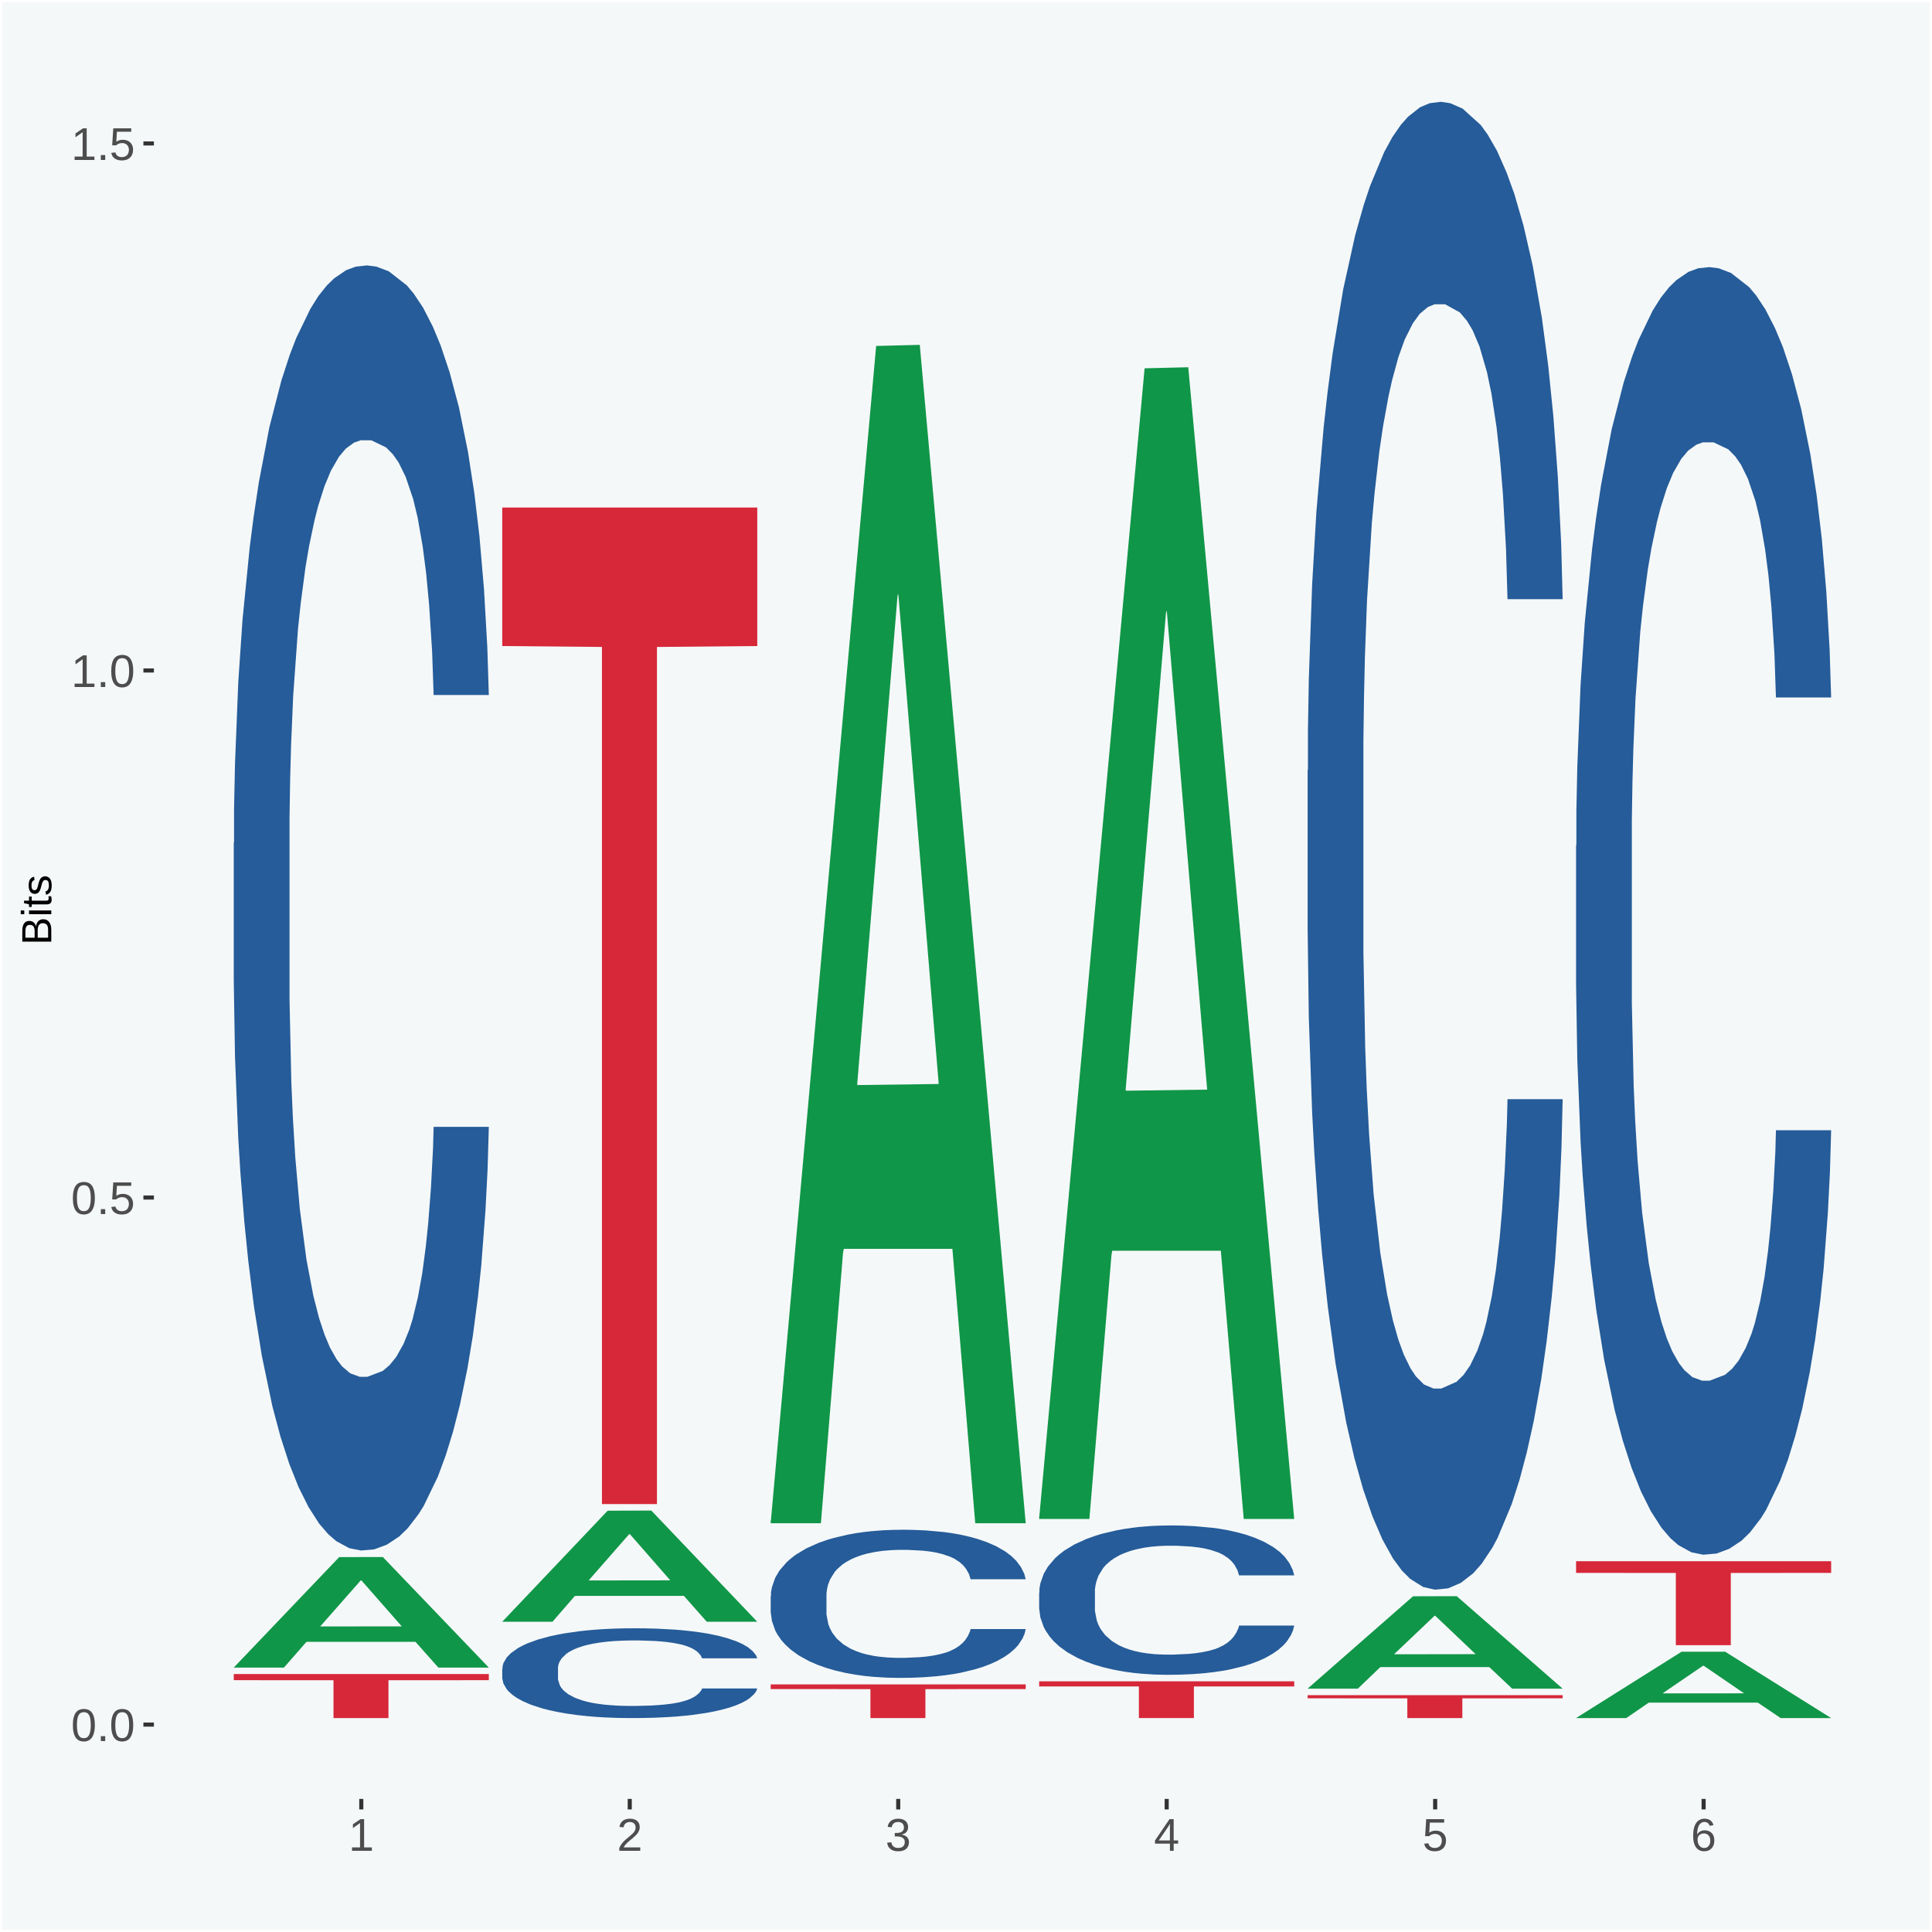
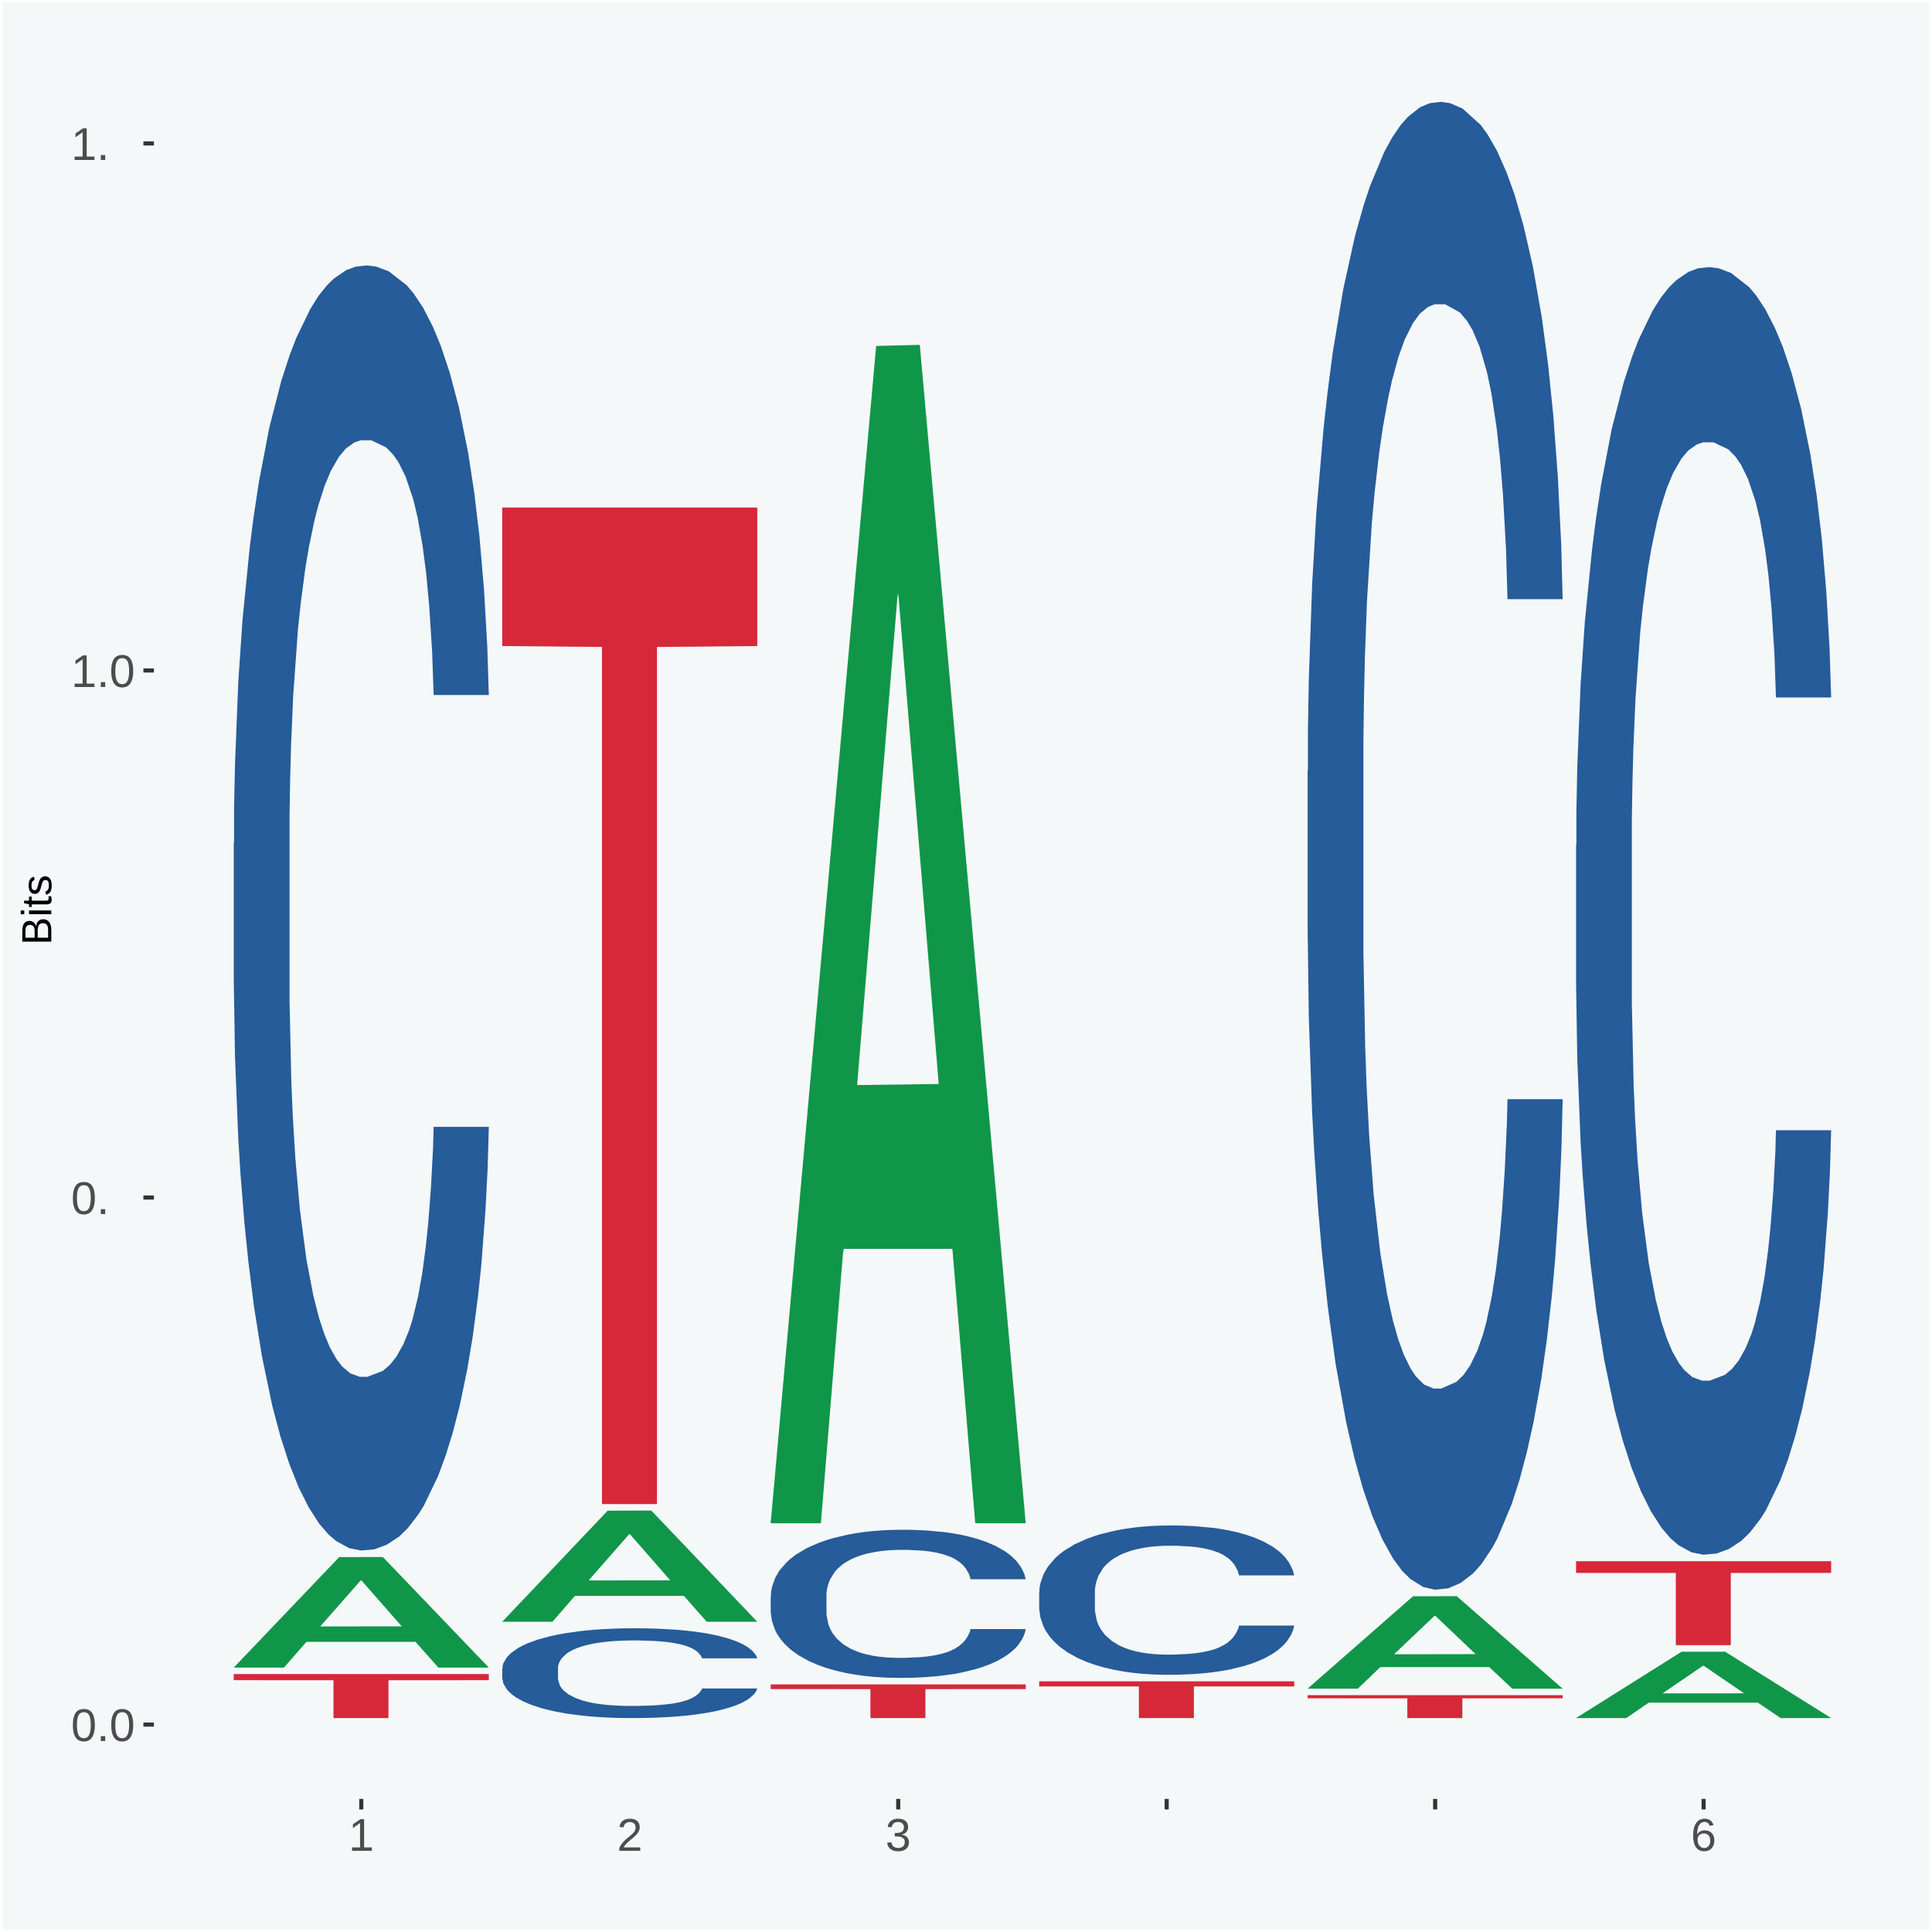
<svg xmlns="http://www.w3.org/2000/svg" xmlns:xlink="http://www.w3.org/1999/xlink" width="504pt" height="504pt" viewBox="0 0 504 504" version="1.1">
  <defs>
    <g>
      <symbol overflow="visible" id="glyph0-0">
        <path style="stroke:none;" d="M 0.406 0 L 0.406 -8 L 3.594 -8 L 3.594 0 Z M 0.797 -0.406 L 3.188 -0.406 L 3.188 -7.594 L 0.797 -7.594 Z M 0.797 -0.406 " />
      </symbol>
      <symbol overflow="visible" id="glyph0-1">
        <path style="stroke:none;" d="M 6.203 -4.125 C 6.203 -3.332 6.125 -2.664 5.969 -2.125 C 5.82 -1.582 5.617 -1.145 5.359 -0.812 C 5.098 -0.477 4.789 -0.238 4.438 -0.094 C 4.094 0.051 3.723 0.125 3.328 0.125 C 2.922 0.125 2.539 0.051 2.188 -0.094 C 1.844 -0.238 1.539 -0.477 1.281 -0.812 C 1.031 -1.145 0.832 -1.582 0.688 -2.125 C 0.539 -2.664 0.469 -3.332 0.469 -4.125 C 0.469 -4.957 0.539 -5.645 0.688 -6.188 C 0.832 -6.738 1.035 -7.176 1.297 -7.5 C 1.555 -7.82 1.859 -8.047 2.203 -8.172 C 2.555 -8.305 2.941 -8.375 3.359 -8.375 C 3.754 -8.375 4.125 -8.305 4.469 -8.172 C 4.812 -8.047 5.113 -7.82 5.375 -7.5 C 5.633 -7.176 5.836 -6.738 5.984 -6.188 C 6.129 -5.645 6.203 -4.957 6.203 -4.125 Z M 5.141 -4.125 C 5.141 -4.781 5.098 -5.328 5.016 -5.766 C 4.941 -6.203 4.828 -6.551 4.672 -6.812 C 4.516 -7.07 4.328 -7.254 4.109 -7.359 C 3.891 -7.473 3.641 -7.531 3.359 -7.531 C 3.055 -7.531 2.789 -7.473 2.562 -7.359 C 2.344 -7.254 2.156 -7.07 2 -6.812 C 1.844 -6.551 1.723 -6.203 1.641 -5.766 C 1.566 -5.328 1.531 -4.781 1.531 -4.125 C 1.531 -3.5 1.57 -2.969 1.656 -2.531 C 1.738 -2.094 1.852 -1.742 2 -1.484 C 2.156 -1.223 2.344 -1.035 2.562 -0.922 C 2.789 -0.805 3.047 -0.75 3.328 -0.75 C 3.609 -0.75 3.859 -0.805 4.078 -0.922 C 4.305 -1.035 4.492 -1.223 4.641 -1.484 C 4.797 -1.742 4.914 -2.094 5 -2.531 C 5.094 -2.969 5.141 -3.5 5.141 -4.125 Z M 5.141 -4.125 " />
      </symbol>
      <symbol overflow="visible" id="glyph0-2">
        <path style="stroke:none;" d="M 1.094 0 L 1.094 -1.281 L 2.234 -1.281 L 2.234 0 Z M 1.094 0 " />
      </symbol>
      <symbol overflow="visible" id="glyph0-3">
-         <path style="stroke:none;" d="M 6.172 -2.688 C 6.172 -2.27 6.109 -1.891 5.984 -1.547 C 5.859 -1.203 5.672 -0.906 5.422 -0.656 C 5.18 -0.414 4.879 -0.223 4.516 -0.078 C 4.148 0.055 3.723 0.125 3.234 0.125 C 2.805 0.125 2.43 0.07 2.109 -0.031 C 1.785 -0.133 1.508 -0.273 1.281 -0.453 C 1.062 -0.629 0.883 -0.836 0.75 -1.078 C 0.625 -1.316 0.535 -1.57 0.484 -1.844 L 1.547 -1.969 C 1.586 -1.812 1.645 -1.66 1.719 -1.516 C 1.801 -1.367 1.91 -1.238 2.047 -1.125 C 2.18 -1.008 2.348 -0.914 2.547 -0.844 C 2.742 -0.781 2.984 -0.75 3.266 -0.75 C 3.535 -0.75 3.781 -0.789 4 -0.875 C 4.227 -0.957 4.422 -1.078 4.578 -1.234 C 4.734 -1.398 4.852 -1.602 4.938 -1.844 C 5.031 -2.082 5.078 -2.359 5.078 -2.672 C 5.078 -2.922 5.035 -3.148 4.953 -3.359 C 4.867 -3.578 4.75 -3.766 4.594 -3.922 C 4.445 -4.078 4.258 -4.195 4.031 -4.281 C 3.812 -4.363 3.562 -4.406 3.281 -4.406 C 3.113 -4.406 2.953 -4.391 2.797 -4.359 C 2.648 -4.328 2.516 -4.285 2.391 -4.234 C 2.266 -4.18 2.148 -4.117 2.047 -4.047 C 1.941 -3.973 1.844 -3.895 1.75 -3.812 L 0.719 -3.812 L 1 -8.25 L 5.688 -8.25 L 5.688 -7.359 L 1.953 -7.359 L 1.797 -4.734 C 1.984 -4.879 2.219 -5.004 2.5 -5.109 C 2.781 -5.211 3.113 -5.266 3.5 -5.266 C 3.914 -5.266 4.285 -5.203 4.609 -5.078 C 4.941 -4.953 5.223 -4.773 5.453 -4.547 C 5.68 -4.316 5.859 -4.047 5.984 -3.734 C 6.109 -3.422 6.172 -3.07 6.172 -2.688 Z M 6.172 -2.688 " />
-       </symbol>
+         </symbol>
      <symbol overflow="visible" id="glyph0-4">
        <path style="stroke:none;" d="M 0.922 0 L 0.922 -0.891 L 3.016 -0.891 L 3.016 -7.25 L 1.156 -5.922 L 1.156 -6.922 L 3.109 -8.25 L 4.078 -8.25 L 4.078 -0.891 L 6.094 -0.891 L 6.094 0 Z M 0.922 0 " />
      </symbol>
      <symbol overflow="visible" id="glyph0-5">
        <path style="stroke:none;" d="M 0.609 0 L 0.609 -0.75 C 0.805 -1.207 1.047 -1.609 1.328 -1.953 C 1.617 -2.305 1.922 -2.625 2.234 -2.906 C 2.555 -3.188 2.867 -3.445 3.172 -3.688 C 3.484 -3.938 3.766 -4.18 4.016 -4.422 C 4.266 -4.66 4.469 -4.91 4.625 -5.172 C 4.781 -5.441 4.859 -5.742 4.859 -6.078 C 4.859 -6.316 4.82 -6.523 4.75 -6.703 C 4.676 -6.879 4.57 -7.023 4.438 -7.141 C 4.312 -7.266 4.156 -7.359 3.969 -7.422 C 3.781 -7.484 3.578 -7.516 3.359 -7.516 C 3.141 -7.516 2.938 -7.484 2.75 -7.422 C 2.57 -7.367 2.41 -7.281 2.266 -7.156 C 2.117 -7.039 2 -6.895 1.906 -6.719 C 1.812 -6.551 1.754 -6.352 1.734 -6.125 L 0.656 -6.219 C 0.688 -6.508 0.766 -6.785 0.891 -7.047 C 1.023 -7.316 1.203 -7.551 1.422 -7.75 C 1.648 -7.945 1.922 -8.098 2.234 -8.203 C 2.555 -8.316 2.93 -8.375 3.359 -8.375 C 3.766 -8.375 4.125 -8.328 4.438 -8.234 C 4.758 -8.141 5.031 -7.992 5.25 -7.797 C 5.477 -7.609 5.648 -7.375 5.766 -7.094 C 5.879 -6.812 5.938 -6.488 5.938 -6.125 C 5.938 -5.844 5.883 -5.578 5.781 -5.328 C 5.688 -5.078 5.555 -4.836 5.391 -4.609 C 5.223 -4.379 5.031 -4.16 4.812 -3.953 C 4.594 -3.742 4.363 -3.535 4.125 -3.328 C 3.895 -3.129 3.656 -2.93 3.406 -2.734 C 3.164 -2.535 2.938 -2.336 2.719 -2.141 C 2.508 -1.941 2.32 -1.738 2.156 -1.531 C 1.988 -1.332 1.859 -1.117 1.766 -0.891 L 6.078 -0.891 L 6.078 0 Z M 0.609 0 " />
      </symbol>
      <symbol overflow="visible" id="glyph0-6">
        <path style="stroke:none;" d="M 6.141 -2.281 C 6.141 -1.906 6.078 -1.566 5.953 -1.266 C 5.836 -0.973 5.66 -0.723 5.422 -0.516 C 5.18 -0.305 4.883 -0.145 4.531 -0.031 C 4.188 0.07 3.789 0.125 3.344 0.125 C 2.832 0.125 2.398 0.062 2.047 -0.062 C 1.703 -0.195 1.414 -0.367 1.188 -0.578 C 0.957 -0.785 0.785 -1.02 0.672 -1.281 C 0.566 -1.551 0.492 -1.832 0.453 -2.125 L 1.547 -2.219 C 1.578 -2 1.633 -1.801 1.719 -1.625 C 1.801 -1.445 1.914 -1.289 2.062 -1.156 C 2.207 -1.031 2.383 -0.93 2.594 -0.859 C 2.801 -0.785 3.051 -0.75 3.344 -0.75 C 3.875 -0.75 4.289 -0.879 4.594 -1.141 C 4.895 -1.41 5.047 -1.801 5.047 -2.312 C 5.047 -2.613 4.977 -2.859 4.844 -3.047 C 4.707 -3.234 4.539 -3.379 4.344 -3.484 C 4.145 -3.586 3.926 -3.656 3.688 -3.688 C 3.445 -3.727 3.227 -3.75 3.031 -3.75 L 2.438 -3.75 L 2.438 -4.656 L 3.016 -4.656 C 3.211 -4.656 3.414 -4.676 3.625 -4.719 C 3.844 -4.758 4.039 -4.832 4.219 -4.938 C 4.395 -5.051 4.539 -5.195 4.656 -5.375 C 4.77 -5.562 4.828 -5.797 4.828 -6.078 C 4.828 -6.523 4.695 -6.875 4.438 -7.125 C 4.188 -7.383 3.801 -7.516 3.281 -7.516 C 2.82 -7.516 2.445 -7.395 2.156 -7.156 C 1.875 -6.914 1.707 -6.578 1.656 -6.141 L 0.594 -6.234 C 0.633 -6.598 0.734 -6.91 0.891 -7.172 C 1.047 -7.441 1.242 -7.664 1.484 -7.844 C 1.734 -8.02 2.008 -8.148 2.312 -8.234 C 2.625 -8.328 2.953 -8.375 3.297 -8.375 C 3.754 -8.375 4.148 -8.316 4.484 -8.203 C 4.816 -8.086 5.086 -7.93 5.297 -7.734 C 5.516 -7.535 5.672 -7.301 5.766 -7.031 C 5.867 -6.77 5.922 -6.488 5.922 -6.188 C 5.922 -5.945 5.883 -5.723 5.812 -5.516 C 5.75 -5.305 5.645 -5.113 5.5 -4.938 C 5.363 -4.77 5.188 -4.625 4.969 -4.5 C 4.75 -4.383 4.488 -4.297 4.188 -4.234 L 4.188 -4.219 C 4.52 -4.176 4.805 -4.098 5.047 -3.984 C 5.297 -3.867 5.5 -3.723 5.656 -3.547 C 5.82 -3.379 5.941 -3.188 6.016 -2.969 C 6.098 -2.75 6.141 -2.52 6.141 -2.281 Z M 6.141 -2.281 " />
      </symbol>
      <symbol overflow="visible" id="glyph0-7">
-         <path style="stroke:none;" d="M 5.156 -1.875 L 5.156 0 L 4.172 0 L 4.172 -1.875 L 0.281 -1.875 L 0.281 -2.688 L 4.062 -8.25 L 5.156 -8.25 L 5.156 -2.703 L 6.328 -2.703 L 6.328 -1.875 Z M 4.172 -7.062 C 4.16 -7.039 4.141 -7.004 4.109 -6.953 C 4.078 -6.898 4.039 -6.836 4 -6.766 C 3.957 -6.691 3.914 -6.617 3.875 -6.547 C 3.844 -6.473 3.812 -6.414 3.781 -6.375 L 1.656 -3.25 C 1.633 -3.219 1.602 -3.176 1.562 -3.125 C 1.531 -3.07 1.492 -3.02 1.453 -2.969 C 1.422 -2.914 1.383 -2.863 1.344 -2.812 C 1.301 -2.77 1.27 -2.734 1.25 -2.703 L 4.172 -2.703 Z M 4.172 -7.062 " />
-       </symbol>
+         </symbol>
      <symbol overflow="visible" id="glyph0-8">
        <path style="stroke:none;" d="M 6.141 -2.703 C 6.141 -2.285 6.082 -1.906 5.969 -1.562 C 5.852 -1.219 5.68 -0.922 5.453 -0.672 C 5.234 -0.422 4.957 -0.223 4.625 -0.078 C 4.289 0.055 3.91 0.125 3.484 0.125 C 3.004 0.125 2.582 0.031 2.219 -0.156 C 1.863 -0.344 1.566 -0.609 1.328 -0.953 C 1.086 -1.297 0.906 -1.719 0.781 -2.219 C 0.664 -2.727 0.609 -3.301 0.609 -3.938 C 0.609 -4.676 0.676 -5.32 0.812 -5.875 C 0.945 -6.426 1.141 -6.883 1.391 -7.25 C 1.648 -7.625 1.961 -7.906 2.328 -8.094 C 2.691 -8.281 3.102 -8.375 3.562 -8.375 C 3.844 -8.375 4.102 -8.344 4.344 -8.281 C 4.594 -8.227 4.816 -8.133 5.016 -8 C 5.223 -7.875 5.398 -7.703 5.547 -7.484 C 5.703 -7.273 5.828 -7.016 5.922 -6.703 L 4.906 -6.516 C 4.801 -6.867 4.629 -7.125 4.391 -7.281 C 4.148 -7.445 3.867 -7.531 3.547 -7.531 C 3.266 -7.531 3.004 -7.457 2.766 -7.312 C 2.535 -7.176 2.336 -6.973 2.172 -6.703 C 2.004 -6.43 1.875 -6.086 1.781 -5.672 C 1.695 -5.266 1.656 -4.789 1.656 -4.25 C 1.852 -4.602 2.125 -4.875 2.469 -5.062 C 2.812 -5.25 3.207 -5.344 3.656 -5.344 C 4.031 -5.344 4.367 -5.281 4.672 -5.156 C 4.984 -5.031 5.25 -4.852 5.469 -4.625 C 5.688 -4.406 5.852 -4.129 5.969 -3.797 C 6.082 -3.473 6.141 -3.109 6.141 -2.703 Z M 5.078 -2.656 C 5.078 -2.938 5.039 -3.191 4.969 -3.422 C 4.895 -3.66 4.785 -3.859 4.641 -4.016 C 4.504 -4.18 4.332 -4.305 4.125 -4.391 C 3.926 -4.484 3.688 -4.531 3.406 -4.531 C 3.219 -4.531 3.023 -4.5 2.828 -4.438 C 2.629 -4.383 2.453 -4.289 2.297 -4.156 C 2.141 -4.031 2.008 -3.863 1.906 -3.656 C 1.812 -3.457 1.766 -3.207 1.766 -2.906 C 1.766 -2.602 1.801 -2.316 1.875 -2.047 C 1.957 -1.785 2.07 -1.555 2.219 -1.359 C 2.363 -1.172 2.539 -1.02 2.75 -0.906 C 2.957 -0.789 3.191 -0.734 3.453 -0.734 C 3.703 -0.734 3.926 -0.773 4.125 -0.859 C 4.332 -0.953 4.504 -1.082 4.641 -1.25 C 4.785 -1.414 4.895 -1.613 4.969 -1.844 C 5.039 -2.082 5.078 -2.352 5.078 -2.656 Z M 5.078 -2.656 " />
      </symbol>
      <symbol overflow="visible" id="glyph1-0">
        <path style="stroke:none;" d="M 0 -0.359 L -7.328 -0.359 L -7.328 -3.281 L 0 -3.281 Z M -0.359 -0.734 L -0.359 -2.922 L -6.969 -2.922 L -6.969 -0.734 Z M -0.359 -0.734 " />
      </symbol>
      <symbol overflow="visible" id="glyph1-1">
        <path style="stroke:none;" d="M -2.125 -6.75 C -1.75 -6.75 -1.426 -6.676 -1.156 -6.531 C -0.883 -6.383 -0.66 -6.18 -0.484 -5.922 C -0.316 -5.672 -0.191 -5.375 -0.109 -5.031 C -0.035 -4.695 0 -4.344 0 -3.969 L 0 -0.906 L -7.562 -0.906 L -7.562 -3.656 C -7.562 -4.07 -7.523 -4.441 -7.453 -4.766 C -7.391 -5.098 -7.281 -5.379 -7.125 -5.609 C -6.977 -5.836 -6.789 -6.008 -6.562 -6.125 C -6.332 -6.25 -6.055 -6.312 -5.734 -6.312 C -5.523 -6.312 -5.328 -6.281 -5.141 -6.219 C -4.953 -6.164 -4.781 -6.078 -4.625 -5.953 C -4.477 -5.836 -4.348 -5.688 -4.234 -5.5 C -4.129 -5.32 -4.047 -5.113 -3.984 -4.875 C -3.953 -5.176 -3.883 -5.441 -3.781 -5.672 C -3.676 -5.91 -3.539 -6.109 -3.375 -6.266 C -3.219 -6.43 -3.031 -6.551 -2.812 -6.625 C -2.602 -6.707 -2.375 -6.75 -2.125 -6.75 Z M -5.609 -5.281 C -6.016 -5.281 -6.305 -5.141 -6.484 -4.859 C -6.66 -4.586 -6.75 -4.188 -6.75 -3.656 L -6.75 -1.922 L -4.344 -1.922 L -4.344 -3.656 C -4.344 -3.957 -4.375 -4.211 -4.438 -4.422 C -4.5 -4.629 -4.582 -4.797 -4.688 -4.922 C -4.801 -5.047 -4.93 -5.133 -5.078 -5.188 C -5.234 -5.25 -5.41 -5.281 -5.609 -5.281 Z M -2.219 -5.719 C -2.457 -5.719 -2.66 -5.672 -2.828 -5.578 C -2.992 -5.492 -3.129 -5.367 -3.234 -5.203 C -3.348 -5.047 -3.426 -4.848 -3.469 -4.609 C -3.52 -4.379 -3.547 -4.125 -3.547 -3.844 L -3.547 -1.922 L -0.828 -1.922 L -0.828 -3.922 C -0.828 -4.18 -0.848 -4.422 -0.891 -4.641 C -0.93 -4.859 -1.004 -5.047 -1.109 -5.203 C -1.211 -5.367 -1.352 -5.492 -1.531 -5.578 C -1.719 -5.672 -1.945 -5.719 -2.219 -5.719 Z M -2.219 -5.719 " />
      </symbol>
      <symbol overflow="visible" id="glyph1-2">
        <path style="stroke:none;" d="M -7.047 -0.734 L -7.969 -0.734 L -7.969 -1.703 L -7.047 -1.703 Z M 0 -0.734 L -5.812 -0.734 L -5.812 -1.703 L 0 -1.703 Z M 0 -0.734 " />
      </symbol>
      <symbol overflow="visible" id="glyph1-3">
        <path style="stroke:none;" d="M -0.047 -2.969 C -0.004 -2.82 0.023 -2.672 0.047 -2.516 C 0.078 -2.367 0.094 -2.195 0.094 -2 C 0.094 -1.227 -0.348 -0.844 -1.234 -0.844 L -5.109 -0.844 L -5.109 -0.172 L -5.812 -0.172 L -5.812 -0.875 L -7.109 -1.156 L -7.109 -1.812 L -5.812 -1.812 L -5.812 -2.875 L -5.109 -2.875 L -5.109 -1.812 L -1.438 -1.812 C -1.156 -1.812 -0.957 -1.852 -0.844 -1.938 C -0.738 -2.031 -0.688 -2.191 -0.688 -2.422 C -0.688 -2.516 -0.691 -2.602 -0.703 -2.688 C -0.711 -2.77 -0.727 -2.863 -0.75 -2.969 Z M -0.047 -2.969 " />
      </symbol>
      <symbol overflow="visible" id="glyph1-4">
        <path style="stroke:none;" d="M -1.609 -5.109 C -1.336 -5.109 -1.094 -5.051 -0.875 -4.938 C -0.664 -4.832 -0.488 -4.68 -0.344 -4.484 C -0.195 -4.285 -0.082 -4.039 0 -3.75 C 0.07 -3.457 0.109 -3.125 0.109 -2.75 C 0.109 -2.406 0.082 -2.098 0.031 -1.828 C -0.02 -1.555 -0.102 -1.316 -0.219 -1.109 C -0.332 -0.91 -0.484 -0.742 -0.672 -0.609 C -0.859 -0.473 -1.086 -0.375 -1.359 -0.312 L -1.531 -1.156 C -1.219 -1.238 -0.988 -1.41 -0.844 -1.672 C -0.695 -1.93 -0.625 -2.289 -0.625 -2.75 C -0.625 -2.957 -0.641 -3.145 -0.672 -3.312 C -0.703 -3.488 -0.75 -3.641 -0.812 -3.766 C -0.883 -3.891 -0.977 -3.984 -1.094 -4.047 C -1.207 -4.117 -1.352 -4.156 -1.531 -4.156 C -1.707 -4.156 -1.848 -4.113 -1.953 -4.031 C -2.066 -3.957 -2.16 -3.844 -2.234 -3.688 C -2.316 -3.539 -2.383 -3.363 -2.438 -3.156 C -2.5 -2.945 -2.562 -2.719 -2.625 -2.469 C -2.688 -2.238 -2.754 -2.008 -2.828 -1.781 C -2.898 -1.551 -3 -1.344 -3.125 -1.156 C -3.25 -0.969 -3.398 -0.816 -3.578 -0.703 C -3.766 -0.586 -4 -0.531 -4.281 -0.531 C -4.812 -0.531 -5.211 -0.719 -5.484 -1.094 C -5.766 -1.477 -5.906 -2.031 -5.906 -2.75 C -5.906 -3.395 -5.789 -3.906 -5.562 -4.281 C -5.332 -4.656 -4.973 -4.895 -4.484 -5 L -4.375 -4.125 C -4.52 -4.094 -4.645 -4.035 -4.75 -3.953 C -4.852 -3.867 -4.938 -3.766 -5 -3.641 C -5.062 -3.516 -5.102 -3.375 -5.125 -3.219 C -5.156 -3.07 -5.172 -2.914 -5.172 -2.75 C -5.172 -2.312 -5.102 -1.988 -4.969 -1.781 C -4.844 -1.582 -4.645 -1.484 -4.375 -1.484 C -4.219 -1.484 -4.086 -1.52 -3.984 -1.594 C -3.879 -1.664 -3.789 -1.77 -3.719 -1.906 C -3.656 -2.051 -3.598 -2.219 -3.547 -2.406 C -3.492 -2.602 -3.438 -2.816 -3.375 -3.047 C -3.332 -3.203 -3.289 -3.359 -3.25 -3.516 C -3.207 -3.68 -3.156 -3.836 -3.094 -3.984 C -3.031 -4.141 -2.957 -4.285 -2.875 -4.422 C -2.789 -4.555 -2.688 -4.672 -2.562 -4.766 C -2.445 -4.867 -2.312 -4.953 -2.156 -5.016 C -2 -5.078 -1.816 -5.109 -1.609 -5.109 Z M -1.609 -5.109 " />
      </symbol>
    </g>
    <clipPath id="clip1">
      <path d="M 40.148 5.48 L 498.52 5.48 L 498.52 469.281 L 40.148 469.281 Z M 40.148 5.48 " />
    </clipPath>
  </defs>
  <g id="surface1">
    <rect x="0" y="0" width="504" height="504" style="fill:rgb(96.078%,97.255%,97.647%);fill-opacity:1;stroke:none;" />
    <path style="fill:none;stroke-width:1.07;stroke-linecap:round;stroke-linejoin:round;stroke:rgb(100%,100%,100%);stroke-opacity:1;stroke-miterlimit:10;" d="M 0 0 L 504 0 L 504 504 L 0 504 Z M 0 0 " transform="matrix(1,0,0,-1,0,504)" />
    <g clip-path="url(#clip1)" clip-rule="nonzero">
      <path style=" stroke:none;fill-rule:nonzero;fill:rgb(96.078%,97.255%,97.647%);fill-opacity:1;" d="M 40.148 469.281 L 498.52 469.281 L 498.52 5.48 L 40.148 5.48 Z M 40.148 469.281 " />
    </g>
    <path style=" stroke:none;fill-rule:nonzero;fill:rgb(6.274%,58.824%,28.235%);fill-opacity:1;" d="M 60.98 434.961 L 61.051 434.941 L 88.488 406.199 L 99.871 406.18 L 127.52 435.02 L 114.352 435.02 L 108.379 428.301 L 80.051 428.301 L 79.852 428.41 L 74.078 435.02 L 60.98 435.02 L 60.98 434.961 L 83.621 424.289 L 104.809 424.27 L 94.32 412.32 L 94.18 412.27 L 94.039 412.352 L 83.551 424.27 L 83.621 424.289 Z M 60.98 434.961 " />
    <path style=" stroke:none;fill-rule:nonzero;fill:rgb(14.51%,36.078%,60.001%);fill-opacity:1;" d="M 60.98 219.871 L 61.059 219.559 L 61.059 210.988 L 61.301 199.359 L 62.16 177.93 L 63.262 161.699 L 65.148 142.719 L 66.172 134.762 L 67.512 125.879 L 70.262 111.488 L 73.41 99.25 L 75.609 92.512 L 77.262 88.219 L 80.961 80.57 L 83.078 77.199 L 85.281 74.449 L 87.172 72.609 L 90.32 70.469 L 92.828 69.551 L 95.738 69.238 L 98.18 69.551 L 101.41 70.77 L 106.129 74.449 L 107.93 76.59 L 110.371 80.262 L 112.891 85.16 L 114.93 90.059 L 117.289 97.102 L 119.73 106.289 L 122.09 117.922 L 123.738 128.641 L 125.078 139.961 L 126.262 153.738 L 127.121 168.738 L 127.52 181.301 L 113.121 181.301 L 112.73 169.969 L 111.941 157.719 L 111.16 149.461 L 110.289 142.719 L 108.961 135.07 L 107.781 130.172 L 105.809 124.352 L 104 120.68 L 102.512 118.531 L 100.699 116.699 L 96.852 114.859 L 94.09 114.859 L 92.359 115.469 L 90.238 117 L 88.43 119.148 L 86.309 122.82 L 84.66 126.801 L 83 132 L 82.059 135.68 L 80.641 142.41 L 79.699 147.922 L 78.441 157.422 L 77.73 164.148 L 76.48 181.602 L 75.93 194.461 L 75.691 203.34 L 75.531 213.141 L 75.531 260.898 L 76 282.328 L 76.398 291.512 L 77.031 301.922 L 78.211 315.391 L 79.941 328.559 L 81.75 338.051 L 83.238 343.859 L 84.66 348.148 L 86.07 351.52 L 87.801 354.578 L 89.219 356.422 L 91.34 358.25 L 93.859 359.172 L 95.82 359.172 L 99.828 357.641 L 101.641 356.109 L 103.371 353.969 L 105.262 350.602 L 106.75 346.93 L 107.621 344.172 L 109.031 338.352 L 110.141 332.23 L 111.078 325.191 L 111.711 319.07 L 112.422 309.879 L 112.969 299.469 L 113.121 293.961 L 127.52 293.961 L 127.199 304.98 L 126.648 315.699 L 125.551 330.09 L 124.68 338.352 L 123.352 348.461 L 121.93 357.031 L 119.969 366.52 L 118.16 373.559 L 116.27 379.68 L 114.23 385.191 L 110.531 392.852 L 109.191 394.988 L 106.359 398.672 L 104.16 400.809 L 100.93 402.949 L 97.629 404.18 L 94.172 404.48 L 91.102 403.871 L 87.719 402.031 L 85.602 400.199 L 83.238 397.441 L 80.488 393.148 L 77.891 387.949 L 75.449 381.828 L 73.172 374.789 L 71.051 366.828 L 68.301 353.66 L 66.25 340.801 L 64.762 328.859 L 63.738 318.762 L 62.711 305.898 L 62.16 297.02 L 61.301 275.59 L 60.98 255.691 Z M 60.98 219.871 " />
    <path style=" stroke:none;fill-rule:nonzero;fill:rgb(83.922%,15.686%,22.353%);fill-opacity:1;" d="M 60.98 436.711 L 127.52 436.711 L 127.52 438.309 L 101.34 438.32 L 101.34 448.191 L 87 448.191 L 87 438.32 L 60.98 438.309 Z M 60.98 436.711 " />
    <path style=" stroke:none;fill-rule:nonzero;fill:rgb(6.274%,58.824%,28.235%);fill-opacity:1;" d="M 131.02 423.02 L 131.09 422.988 L 158.52 394.09 L 169.91 394.059 L 197.551 423.07 L 184.379 423.07 L 178.41 416.32 L 150.09 416.32 L 149.879 416.43 L 144.121 423.07 L 131.02 423.07 L 131.02 423.02 L 153.648 412.289 L 174.852 412.262 L 164.352 400.25 L 164.219 400.191 L 164.078 400.281 L 153.578 412.262 L 153.648 412.289 Z M 131.02 423.02 " />
    <path style=" stroke:none;fill-rule:nonzero;fill:rgb(14.51%,36.078%,60.001%);fill-opacity:1;" d="M 131.02 435.289 L 131.102 435.27 L 131.102 434.672 L 131.328 433.859 L 132.199 432.359 L 133.301 431.23 L 135.191 429.898 L 136.211 429.352 L 137.551 428.719 L 140.301 427.719 L 143.441 426.859 L 145.648 426.391 L 147.301 426.09 L 150.988 425.559 L 153.121 425.32 L 155.32 425.129 L 157.211 425 L 160.352 424.852 L 162.871 424.789 L 165.781 424.77 L 168.219 424.789 L 171.441 424.871 L 176.16 425.129 L 177.969 425.281 L 180.41 425.539 L 182.922 425.879 L 184.969 426.219 L 187.328 426.711 L 189.762 427.359 L 192.121 428.172 L 193.77 428.922 L 195.109 429.711 L 196.289 430.672 L 197.16 431.719 L 197.551 432.602 L 183.16 432.602 L 182.762 431.809 L 181.98 430.949 L 181.191 430.371 L 180.328 429.898 L 178.988 429.371 L 177.809 429.02 L 175.84 428.621 L 174.039 428.359 L 172.539 428.211 L 170.73 428.078 L 166.879 427.949 L 164.129 427.949 L 162.398 428 L 160.27 428.102 L 158.461 428.25 L 156.34 428.512 L 154.691 428.789 L 153.039 429.148 L 152.09 429.41 L 150.68 429.879 L 149.73 430.27 L 148.48 430.93 L 147.77 431.398 L 146.512 432.621 L 145.961 433.52 L 145.719 434.141 L 145.57 434.82 L 145.57 438.16 L 146.039 439.66 L 146.43 440.301 L 147.059 441.031 L 148.238 441.969 L 149.969 442.891 L 151.781 443.551 L 153.27 443.961 L 154.691 444.262 L 156.102 444.488 L 157.84 444.711 L 159.25 444.828 L 161.371 444.961 L 163.891 445.031 L 165.859 445.031 L 169.871 444.922 L 171.68 444.809 L 173.41 444.66 L 175.289 444.43 L 176.789 444.172 L 177.648 443.98 L 179.07 443.57 L 180.172 443.141 L 181.109 442.648 L 181.738 442.219 L 182.449 441.578 L 183 440.859 L 183.16 440.469 L 197.551 440.469 L 197.238 441.238 L 196.68 441.988 L 195.578 442.988 L 194.719 443.57 L 193.379 444.281 L 191.969 444.879 L 190 445.539 L 188.191 446.031 L 186.301 446.461 L 184.262 446.852 L 180.559 447.379 L 179.23 447.531 L 176.391 447.789 L 174.191 447.941 L 170.969 448.09 L 167.672 448.172 L 164.211 448.191 L 161.141 448.148 L 157.762 448.02 L 155.629 447.891 L 153.27 447.699 L 150.52 447.398 L 147.93 447.039 L 145.488 446.609 L 143.211 446.121 L 141.078 445.559 L 138.328 444.641 L 136.289 443.738 L 134.789 442.91 L 133.77 442.199 L 132.75 441.301 L 132.199 440.68 L 131.328 439.191 L 131.02 437.801 Z M 131.02 435.289 " />
    <path style=" stroke:none;fill-rule:nonzero;fill:rgb(83.922%,15.686%,22.353%);fill-opacity:1;" d="M 131.02 132.398 L 197.551 132.398 L 197.551 168.531 L 171.379 168.77 L 171.379 392.371 L 157.031 392.371 L 157.031 168.77 L 131.02 168.531 Z M 131.02 132.398 " />
    <path style=" stroke:none;fill-rule:nonzero;fill:rgb(6.274%,58.824%,28.235%);fill-opacity:1;" d="M 201.051 396.789 L 201.121 396.5 L 228.559 90.25 L 239.941 89.961 L 267.578 397.371 L 254.41 397.371 L 248.449 325.781 L 220.121 325.781 L 219.91 326.941 L 214.148 397.371 L 201.051 397.371 L 201.051 396.789 L 223.691 283.059 L 244.879 282.781 L 234.391 155.48 L 234.25 154.898 L 234.109 155.77 L 223.621 282.781 L 223.691 283.059 Z M 201.051 396.789 " />
    <path style=" stroke:none;fill-rule:nonzero;fill:rgb(14.51%,36.078%,60.001%);fill-opacity:1;" d="M 201.051 416.43 L 201.129 416.391 L 201.129 415.398 L 201.371 414.059 L 202.23 411.59 L 203.328 409.719 L 205.219 407.531 L 206.238 406.621 L 207.578 405.59 L 210.328 403.93 L 213.48 402.52 L 215.68 401.738 L 217.328 401.25 L 221.031 400.371 L 223.148 399.98 L 225.352 399.66 L 227.238 399.449 L 230.391 399.199 L 232.898 399.102 L 235.809 399.059 L 238.25 399.102 L 241.469 399.238 L 246.191 399.66 L 248 399.91 L 250.441 400.328 L 252.961 400.898 L 255 401.461 L 257.359 402.27 L 259.801 403.328 L 262.16 404.672 L 263.809 405.91 L 265.148 407.219 L 266.328 408.801 L 267.191 410.531 L 267.578 411.98 L 253.191 411.98 L 252.801 410.672 L 252.012 409.262 L 251.23 408.309 L 250.359 407.531 L 249.02 406.648 L 247.84 406.09 L 245.879 405.422 L 244.07 404.988 L 242.578 404.738 L 240.77 404.531 L 236.91 404.32 L 234.16 404.32 L 232.43 404.391 L 230.309 404.57 L 228.5 404.82 L 226.371 405.238 L 224.719 405.699 L 223.07 406.301 L 222.129 406.719 L 220.711 407.5 L 219.77 408.129 L 218.512 409.23 L 217.801 410 L 216.539 412.02 L 215.988 413.5 L 215.762 414.52 L 215.602 415.648 L 215.602 421.16 L 216.07 423.629 L 216.469 424.691 L 217.09 425.891 L 218.27 427.441 L 220 428.961 L 221.809 430.051 L 223.309 430.719 L 224.719 431.219 L 226.141 431.609 L 227.871 431.961 L 229.281 432.172 L 231.41 432.379 L 233.922 432.488 L 235.891 432.488 L 239.898 432.309 L 241.711 432.141 L 243.441 431.891 L 245.328 431.5 L 246.82 431.078 L 247.691 430.762 L 249.102 430.09 L 250.199 429.379 L 251.148 428.57 L 251.781 427.859 L 252.48 426.809 L 253.031 425.609 L 253.191 424.969 L 267.578 424.969 L 267.27 426.238 L 266.719 427.48 L 265.621 429.141 L 264.75 430.09 L 263.422 431.25 L 262 432.238 L 260.031 433.34 L 258.23 434.148 L 256.34 434.852 L 254.289 435.488 L 250.602 436.371 L 249.262 436.621 L 246.43 437.039 L 244.23 437.289 L 241 437.539 L 237.699 437.68 L 234.238 437.711 L 231.172 437.641 L 227.789 437.43 L 225.672 437.219 L 223.309 436.898 L 220.559 436.41 L 217.961 435.809 L 215.52 435.102 L 213.238 434.289 L 211.121 433.371 L 208.371 431.852 L 206.32 430.371 L 204.828 428.988 L 203.801 427.828 L 202.781 426.352 L 202.23 425.32 L 201.371 422.852 L 201.051 420.559 Z M 201.051 416.43 " />
    <path style=" stroke:none;fill-rule:nonzero;fill:rgb(83.922%,15.686%,22.353%);fill-opacity:1;" d="M 201.051 439.41 L 267.578 439.41 L 267.578 440.629 L 241.41 440.641 L 241.41 448.191 L 227.07 448.191 L 227.07 440.641 L 201.051 440.629 Z M 201.051 439.41 " />
-     <path style=" stroke:none;fill-rule:nonzero;fill:rgb(6.274%,58.824%,28.235%);fill-opacity:1;" d="M 271.09 395.68 L 271.148 395.398 L 298.59 96.078 L 309.98 95.801 L 337.621 396.25 L 324.449 396.25 L 318.48 326.281 L 290.148 326.281 L 289.949 327.41 L 284.191 396.25 L 271.09 396.25 L 271.09 395.68 L 293.719 284.531 L 314.91 284.25 L 304.422 159.84 L 304.281 159.27 L 304.148 160.121 L 293.648 284.25 L 293.719 284.531 Z M 271.09 395.68 " />
    <path style=" stroke:none;fill-rule:nonzero;fill:rgb(14.51%,36.078%,60.001%);fill-opacity:1;" d="M 271.09 415.449 L 271.16 415.41 L 271.16 414.422 L 271.398 413.07 L 272.27 410.57 L 273.371 408.691 L 275.25 406.48 L 276.281 405.559 L 277.609 404.52 L 280.371 402.852 L 283.512 401.43 L 285.711 400.648 L 287.359 400.148 L 291.059 399.262 L 293.18 398.871 L 295.391 398.551 L 297.27 398.328 L 300.422 398.078 L 302.941 397.98 L 305.852 397.941 L 308.281 397.98 L 311.512 398.121 L 316.23 398.551 L 318.039 398.789 L 320.469 399.219 L 322.988 399.789 L 325.031 400.359 L 327.391 401.18 L 329.828 402.25 L 332.191 403.602 L 333.84 404.84 L 335.18 406.16 L 336.359 407.762 L 337.219 409.512 L 337.621 410.969 L 323.23 410.969 L 322.828 409.648 L 322.051 408.23 L 321.262 407.262 L 320.391 406.48 L 319.059 405.59 L 317.879 405.02 L 315.91 404.352 L 314.102 403.922 L 312.609 403.672 L 310.801 403.461 L 306.949 403.238 L 304.191 403.238 L 302.461 403.309 L 300.34 403.488 L 298.531 403.738 L 296.41 404.172 L 294.762 404.629 L 293.109 405.238 L 292.16 405.66 L 290.75 406.449 L 289.801 407.09 L 288.539 408.191 L 287.84 408.969 L 286.578 411 L 286.031 412.5 L 285.789 413.531 L 285.629 414.672 L 285.629 420.219 L 286.109 422.711 L 286.5 423.781 L 287.129 424.988 L 288.309 426.551 L 290.039 428.078 L 291.852 429.191 L 293.34 429.859 L 294.762 430.359 L 296.172 430.75 L 297.898 431.109 L 299.32 431.32 L 301.441 431.539 L 303.961 431.641 L 305.922 431.641 L 309.941 431.461 L 311.738 431.289 L 313.469 431.039 L 315.359 430.648 L 316.859 430.219 L 317.719 429.898 L 319.141 429.219 L 320.238 428.512 L 321.18 427.691 L 321.809 426.98 L 322.52 425.91 L 323.07 424.699 L 323.23 424.059 L 337.621 424.059 L 337.301 425.34 L 336.75 426.59 L 335.648 428.262 L 334.789 429.219 L 333.449 430.398 L 332.031 431.391 L 330.07 432.5 L 328.262 433.32 L 326.371 434.031 L 324.328 434.672 L 320.629 435.559 L 319.289 435.809 L 316.461 436.23 L 314.262 436.48 L 311.039 436.73 L 307.73 436.871 L 304.27 436.91 L 301.211 436.84 L 297.82 436.621 L 295.699 436.41 L 293.34 436.09 L 290.59 435.59 L 287.988 434.988 L 285.559 434.281 L 283.281 433.461 L 281.148 432.531 L 278.398 431 L 276.352 429.512 L 274.859 428.121 L 273.84 426.941 L 272.82 425.449 L 272.27 424.422 L 271.398 421.93 L 271.09 419.609 Z M 271.09 415.449 " />
    <path style=" stroke:none;fill-rule:nonzero;fill:rgb(83.922%,15.686%,22.353%);fill-opacity:1;" d="M 271.09 438.602 L 337.621 438.602 L 337.621 439.941 L 311.449 439.941 L 311.449 448.191 L 297.102 448.191 L 297.102 439.941 L 271.09 439.941 Z M 271.09 438.602 " />
    <path style=" stroke:none;fill-rule:nonzero;fill:rgb(6.274%,58.824%,28.235%);fill-opacity:1;" d="M 341.121 440.469 L 341.191 440.449 L 368.621 416.422 L 380.012 416.391 L 407.648 440.52 L 394.48 440.52 L 388.512 434.898 L 360.191 434.898 L 359.98 434.988 L 354.219 440.52 L 341.121 440.52 L 341.121 440.469 L 363.75 431.551 L 384.949 431.52 L 374.449 421.539 L 374.32 421.488 L 374.18 421.559 L 363.691 431.52 L 363.75 431.551 Z M 341.121 440.469 " />
    <path style=" stroke:none;fill-rule:nonzero;fill:rgb(14.51%,36.078%,60.001%);fill-opacity:1;" d="M 341.121 200.961 L 341.199 200.602 L 341.199 190.68 L 341.43 177.211 L 342.301 152.398 L 343.398 133.609 L 345.289 111.629 L 346.309 102.422 L 347.648 92.141 L 350.398 75.48 L 353.539 61.301 L 355.75 53.5 L 357.398 48.539 L 361.09 39.68 L 363.219 35.781 L 365.422 32.59 L 367.309 30.461 L 370.449 27.98 L 372.969 26.922 L 375.879 26.559 L 378.32 26.922 L 381.539 28.328 L 386.262 32.59 L 388.07 35.07 L 390.512 39.32 L 393.02 44.988 L 395.07 50.66 L 397.43 58.82 L 399.871 69.449 L 402.23 82.922 L 403.879 95.328 L 405.211 108.441 L 406.391 124.391 L 407.262 141.762 L 407.648 156.301 L 393.262 156.301 L 392.871 143.18 L 392.078 129 L 391.289 119.43 L 390.43 111.629 L 389.09 102.77 L 387.91 97.102 L 385.949 90.359 L 384.141 86.109 L 382.641 83.629 L 380.828 81.5 L 376.98 79.379 L 374.23 79.379 L 372.5 80.09 L 370.371 81.859 L 368.57 84.34 L 366.441 88.59 L 364.789 93.199 L 363.141 99.23 L 362.199 103.48 L 360.781 111.281 L 359.84 117.66 L 358.578 128.648 L 357.871 136.449 L 356.609 156.648 L 356.059 171.539 L 355.828 181.82 L 355.672 193.16 L 355.672 248.461 L 356.141 273.27 L 356.531 283.898 L 357.16 295.949 L 358.34 311.551 L 360.07 326.789 L 361.879 337.781 L 363.379 344.52 L 364.789 349.48 L 366.211 353.379 L 367.941 356.922 L 369.352 359.051 L 371.48 361.18 L 373.988 362.238 L 375.961 362.238 L 379.969 360.469 L 381.781 358.691 L 383.512 356.211 L 385.398 352.309 L 386.891 348.059 L 387.75 344.871 L 389.172 338.141 L 390.27 331.051 L 391.219 322.891 L 391.84 315.801 L 392.551 305.172 L 393.102 293.121 L 393.262 286.738 L 407.648 286.738 L 407.34 299.5 L 406.789 311.91 L 405.691 328.559 L 404.82 338.141 L 403.48 349.828 L 402.07 359.762 L 400.102 370.75 L 398.289 378.898 L 396.41 385.988 L 394.359 392.371 L 390.66 401.23 L 389.328 403.711 L 386.5 407.961 L 384.289 410.449 L 381.07 412.93 L 377.77 414.352 L 374.309 414.699 L 371.238 413.988 L 367.859 411.859 L 365.73 409.738 L 363.379 406.551 L 360.621 401.578 L 358.031 395.559 L 355.59 388.469 L 353.309 380.32 L 351.191 371.102 L 348.43 355.859 L 346.391 340.969 L 344.891 327.148 L 343.871 315.449 L 342.852 300.559 L 342.301 290.281 L 341.43 265.469 L 341.121 242.43 Z M 341.121 200.961 " />
    <path style=" stroke:none;fill-rule:nonzero;fill:rgb(83.922%,15.686%,22.353%);fill-opacity:1;" d="M 341.121 442.211 L 407.648 442.211 L 407.648 443.039 L 381.48 443.051 L 381.48 448.191 L 367.129 448.191 L 367.129 443.051 L 341.121 443.039 Z M 341.121 442.211 " />
    <path style=" stroke:none;fill-rule:nonzero;fill:rgb(6.274%,58.824%,28.235%);fill-opacity:1;" d="M 411.148 448.16 L 411.219 448.141 L 438.66 430.891 L 450.039 430.879 L 477.691 448.191 L 464.52 448.191 L 458.551 444.16 L 430.219 444.16 L 430.02 444.23 L 424.25 448.191 L 411.148 448.191 L 411.148 448.16 L 433.789 441.75 L 454.98 441.738 L 444.488 434.57 L 444.352 434.539 L 444.211 434.578 L 433.719 441.738 L 433.789 441.75 Z M 411.148 448.16 " />
    <path style=" stroke:none;fill-rule:nonzero;fill:rgb(14.51%,36.078%,60.001%);fill-opacity:1;" d="M 411.148 220.602 L 411.23 220.301 L 411.23 211.711 L 411.469 200.051 L 412.328 178.578 L 413.43 162.32 L 415.32 143.301 L 416.34 135.328 L 417.68 126.43 L 420.43 112.012 L 423.578 99.738 L 425.781 92.988 L 427.43 88.699 L 431.129 81.031 L 433.25 77.66 L 435.449 74.898 L 437.34 73.059 L 440.488 70.91 L 443 69.988 L 445.91 69.68 L 448.352 69.988 L 451.578 71.211 L 456.289 74.898 L 458.102 77.039 L 460.539 80.719 L 463.059 85.629 L 465.102 90.539 L 467.461 97.602 L 469.898 106.801 L 472.262 118.461 L 473.91 129.191 L 475.25 140.539 L 476.43 154.352 L 477.289 169.379 L 477.691 181.949 L 463.289 181.949 L 462.898 170.602 L 462.109 158.328 L 461.328 150.051 L 460.461 143.301 L 459.129 135.629 L 457.949 130.73 L 455.98 124.898 L 454.172 121.219 L 452.68 119.07 L 450.871 117.23 L 447.012 115.391 L 444.262 115.391 L 442.531 116 L 440.41 117.531 L 438.602 119.68 L 436.48 123.359 L 434.82 127.352 L 433.172 132.57 L 432.23 136.25 L 430.809 143 L 429.871 148.52 L 428.609 158.031 L 427.898 164.77 L 426.648 182.262 L 426.102 195.141 L 425.859 204.039 L 425.699 213.859 L 425.699 261.711 L 426.172 283.18 L 426.57 292.379 L 427.199 302.809 L 428.379 316.309 L 430.109 329.5 L 431.922 339.012 L 433.41 344.84 L 434.82 349.129 L 436.238 352.512 L 437.969 355.578 L 439.391 357.422 L 441.512 359.262 L 444.031 360.18 L 445.988 360.18 L 450 358.641 L 451.809 357.109 L 453.539 354.961 L 455.43 351.59 L 456.922 347.91 L 457.789 345.148 L 459.199 339.32 L 460.309 333.18 L 461.25 326.129 L 461.879 319.988 L 462.59 310.789 L 463.141 300.359 L 463.289 294.84 L 477.691 294.84 L 477.371 305.879 L 476.82 316.621 L 475.719 331.039 L 474.852 339.32 L 473.52 349.441 L 472.102 358.031 L 470.141 367.539 L 468.328 374.59 L 466.441 380.73 L 464.391 386.25 L 460.699 393.922 L 459.359 396.07 L 456.531 399.75 L 454.328 401.898 L 451.102 404.039 L 447.801 405.27 L 444.34 405.578 L 441.27 404.961 L 437.891 403.121 L 435.77 401.281 L 433.41 398.52 L 430.66 394.23 L 428.059 389.012 L 425.621 382.879 L 423.34 375.82 L 421.219 367.852 L 418.469 354.66 L 416.422 341.77 L 414.93 329.809 L 413.91 319.691 L 412.879 306.801 L 412.328 297.91 L 411.469 276.43 L 411.148 256.488 Z M 411.148 220.602 " />
    <path style=" stroke:none;fill-rule:nonzero;fill:rgb(83.922%,15.686%,22.353%);fill-opacity:1;" d="M 411.148 407.27 L 477.691 407.27 L 477.691 410.32 L 451.512 410.34 L 451.512 429.18 L 437.172 429.18 L 437.172 410.34 L 411.148 410.32 Z M 411.148 407.27 " />
    <g style="fill:rgb(30.196%,30.196%,30.196%);fill-opacity:1;">
      <use xlink:href="#glyph0-1" x="18.54" y="454.19" />
      <use xlink:href="#glyph0-2" x="25.212" y="454.19" />
      <use xlink:href="#glyph0-1" x="28.548" y="454.19" />
    </g>
    <g style="fill:rgb(30.196%,30.196%,30.196%);fill-opacity:1;">
      <use xlink:href="#glyph0-1" x="18.54" y="316.71" />
      <use xlink:href="#glyph0-2" x="25.212" y="316.71" />
      <use xlink:href="#glyph0-3" x="28.548" y="316.71" />
    </g>
    <g style="fill:rgb(30.196%,30.196%,30.196%);fill-opacity:1;">
      <use xlink:href="#glyph0-4" x="18.54" y="179.22" />
      <use xlink:href="#glyph0-2" x="25.212" y="179.22" />
      <use xlink:href="#glyph0-1" x="28.548" y="179.22" />
    </g>
    <g style="fill:rgb(30.196%,30.196%,30.196%);fill-opacity:1;">
      <use xlink:href="#glyph0-4" x="18.54" y="41.73" />
      <use xlink:href="#glyph0-2" x="25.212" y="41.73" />
      <use xlink:href="#glyph0-3" x="28.548" y="41.73" />
    </g>
    <path style="fill:none;stroke-width:1.07;stroke-linecap:butt;stroke-linejoin:round;stroke:rgb(20%,20%,20%);stroke-opacity:1;stroke-miterlimit:10;" d="M 37.41 54.109 L 40.148 54.109 " transform="matrix(1,0,0,-1,0,504)" />
    <path style="fill:none;stroke-width:1.07;stroke-linecap:butt;stroke-linejoin:round;stroke:rgb(20%,20%,20%);stroke-opacity:1;stroke-miterlimit:10;" d="M 37.41 191.602 L 40.148 191.602 " transform="matrix(1,0,0,-1,0,504)" />
    <path style="fill:none;stroke-width:1.07;stroke-linecap:butt;stroke-linejoin:round;stroke:rgb(20%,20%,20%);stroke-opacity:1;stroke-miterlimit:10;" d="M 37.41 329.09 L 40.148 329.09 " transform="matrix(1,0,0,-1,0,504)" />
    <path style="fill:none;stroke-width:1.07;stroke-linecap:butt;stroke-linejoin:round;stroke:rgb(20%,20%,20%);stroke-opacity:1;stroke-miterlimit:10;" d="M 37.41 466.578 L 40.148 466.578 " transform="matrix(1,0,0,-1,0,504)" />
    <path style="fill:none;stroke-width:1.07;stroke-linecap:butt;stroke-linejoin:round;stroke:rgb(20%,20%,20%);stroke-opacity:1;stroke-miterlimit:10;" d="M 94.25 31.98 L 94.25 34.719 " transform="matrix(1,0,0,-1,0,504)" />
-     <path style="fill:none;stroke-width:1.07;stroke-linecap:butt;stroke-linejoin:round;stroke:rgb(20%,20%,20%);stroke-opacity:1;stroke-miterlimit:10;" d="M 164.281 31.98 L 164.281 34.719 " transform="matrix(1,0,0,-1,0,504)" />
    <path style="fill:none;stroke-width:1.07;stroke-linecap:butt;stroke-linejoin:round;stroke:rgb(20%,20%,20%);stroke-opacity:1;stroke-miterlimit:10;" d="M 234.32 31.98 L 234.32 34.719 " transform="matrix(1,0,0,-1,0,504)" />
    <path style="fill:none;stroke-width:1.07;stroke-linecap:butt;stroke-linejoin:round;stroke:rgb(20%,20%,20%);stroke-opacity:1;stroke-miterlimit:10;" d="M 304.352 31.98 L 304.352 34.719 " transform="matrix(1,0,0,-1,0,504)" />
    <path style="fill:none;stroke-width:1.07;stroke-linecap:butt;stroke-linejoin:round;stroke:rgb(20%,20%,20%);stroke-opacity:1;stroke-miterlimit:10;" d="M 374.391 31.98 L 374.391 34.719 " transform="matrix(1,0,0,-1,0,504)" />
    <path style="fill:none;stroke-width:1.07;stroke-linecap:butt;stroke-linejoin:round;stroke:rgb(20%,20%,20%);stroke-opacity:1;stroke-miterlimit:10;" d="M 444.422 31.98 L 444.422 34.719 " transform="matrix(1,0,0,-1,0,504)" />
    <g style="fill:rgb(30.196%,30.196%,30.196%);fill-opacity:1;">
      <use xlink:href="#glyph0-4" x="90.91" y="482.82" />
    </g>
    <g style="fill:rgb(30.196%,30.196%,30.196%);fill-opacity:1;">
      <use xlink:href="#glyph0-5" x="160.95" y="482.82" />
    </g>
    <g style="fill:rgb(30.196%,30.196%,30.196%);fill-opacity:1;">
      <use xlink:href="#glyph0-6" x="230.98" y="482.82" />
    </g>
    <g style="fill:rgb(30.196%,30.196%,30.196%);fill-opacity:1;">
      <use xlink:href="#glyph0-7" x="301.02" y="482.82" />
    </g>
    <g style="fill:rgb(30.196%,30.196%,30.196%);fill-opacity:1;">
      <use xlink:href="#glyph0-3" x="371.05" y="482.82" />
    </g>
    <g style="fill:rgb(30.196%,30.196%,30.196%);fill-opacity:1;">
      <use xlink:href="#glyph0-8" x="441.08" y="482.82" />
    </g>
    <g style="fill:rgb(0%,0%,0%);fill-opacity:1;">
      <use xlink:href="#glyph1-1" x="13.38" y="246.55" />
      <use xlink:href="#glyph1-2" x="13.38" y="239.213" />
      <use xlink:href="#glyph1-3" x="13.38" y="236.771" />
      <use xlink:href="#glyph1-4" x="13.38" y="233.713" />
    </g>
  </g>
</svg>